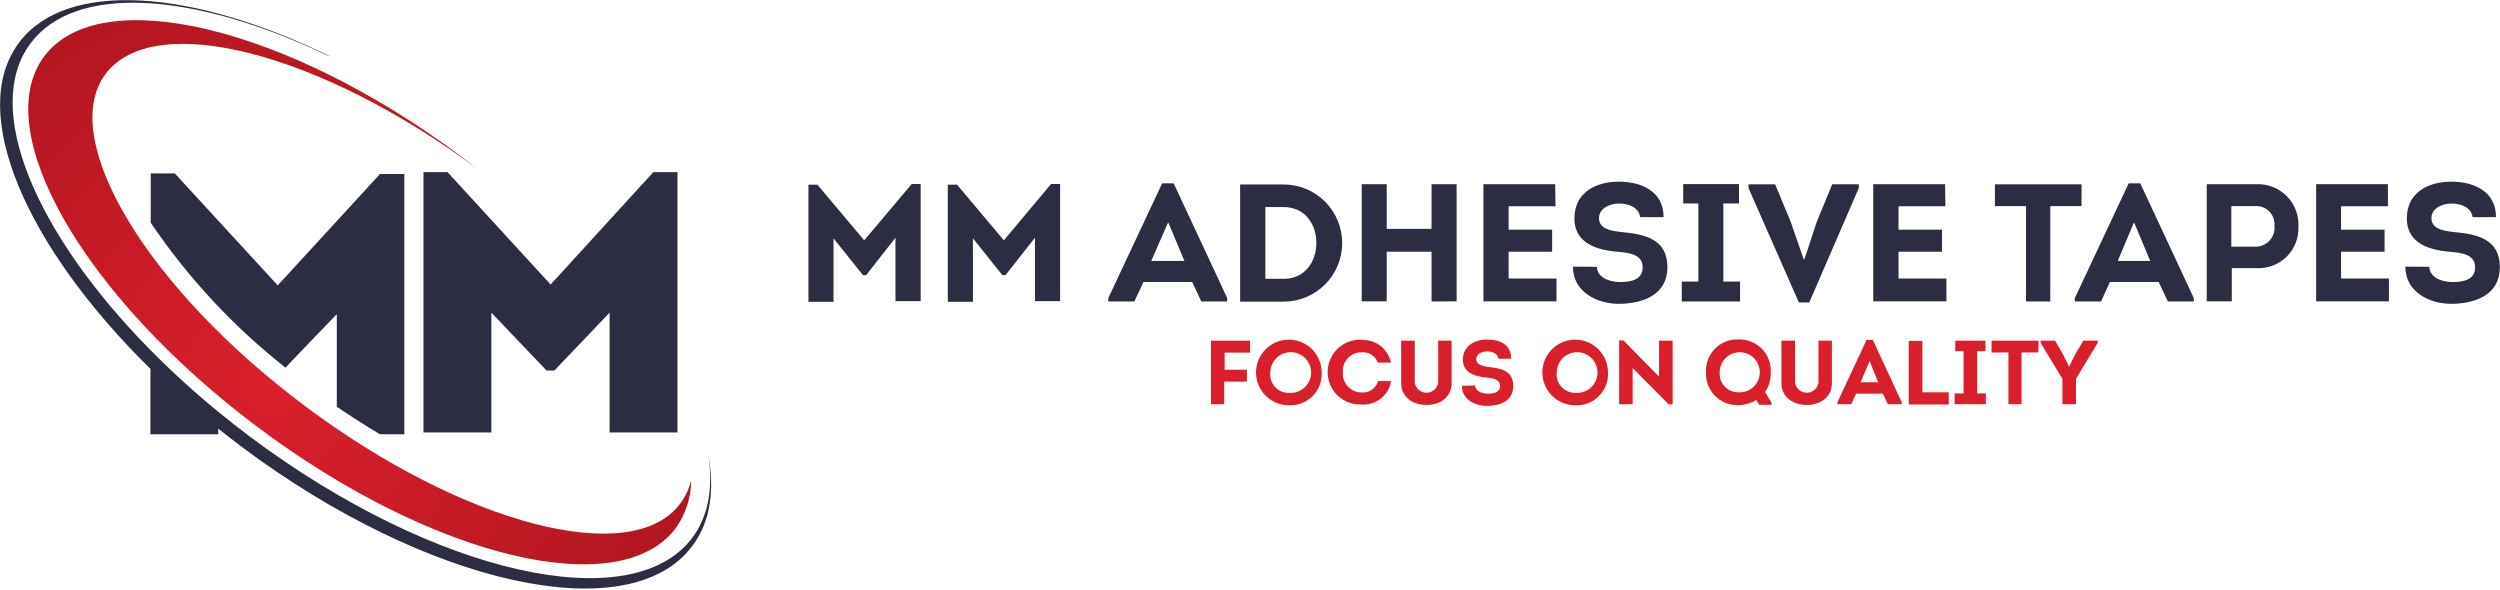
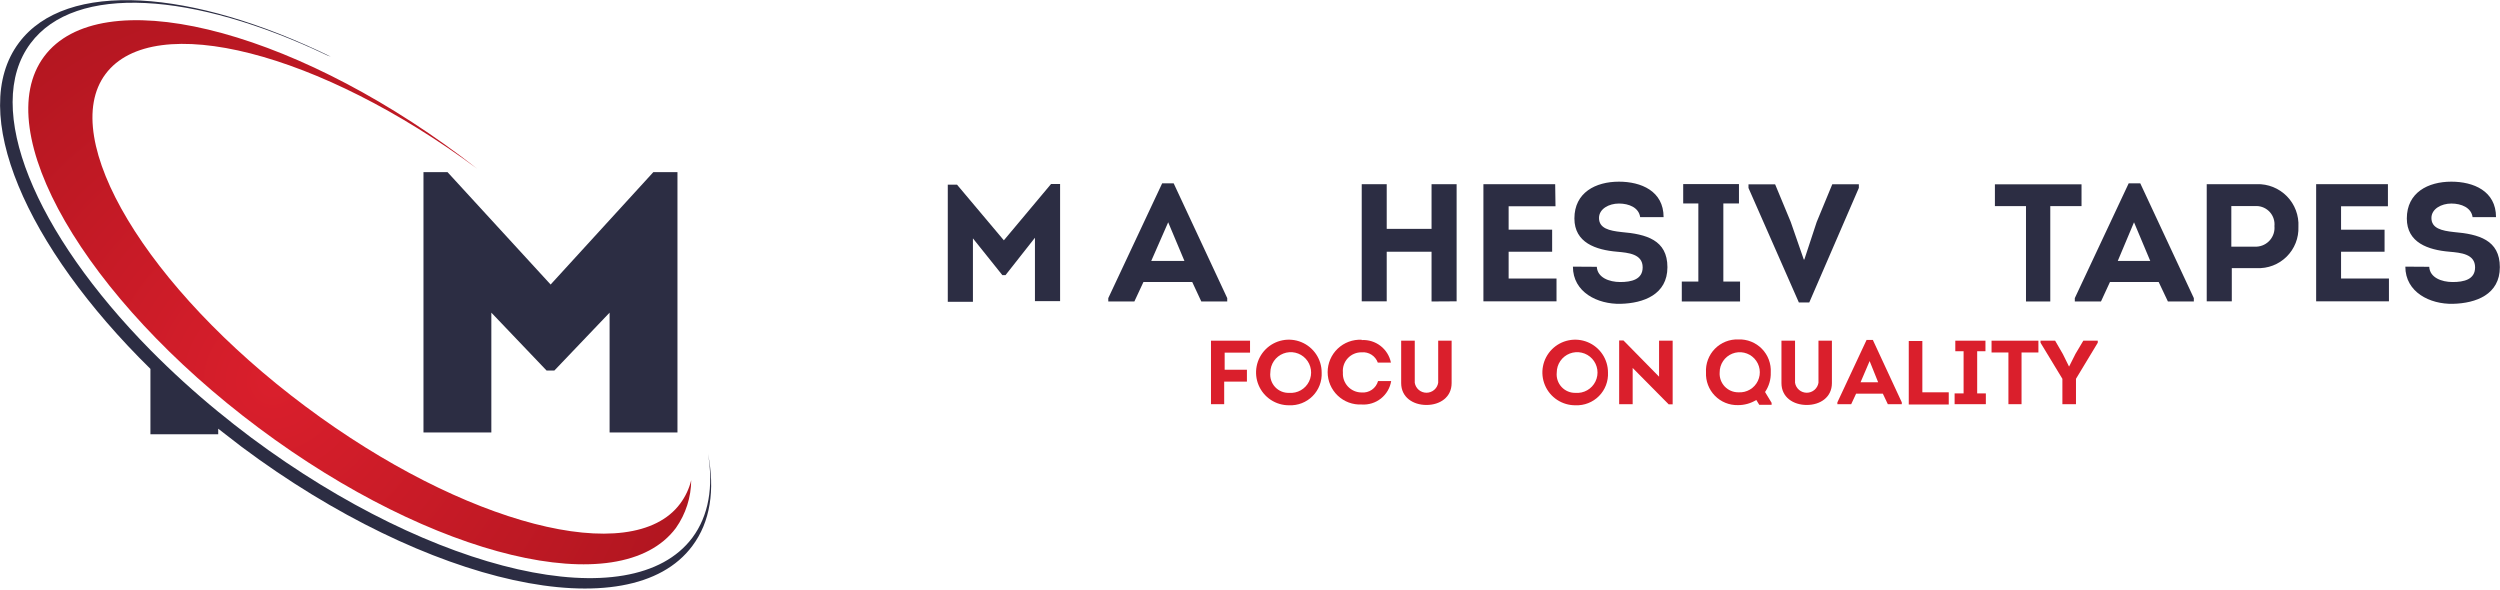
<svg xmlns="http://www.w3.org/2000/svg" width="1000" height="236" viewBox="0 0 1000 236" fill="none">
  <g clip-path="url(#clip0_802_49)">
    <path d="M261.333 68.856H270.986V172.983H243.838V125.059L221.75 148.208H218.626L196.538 125.059V172.983H169.39V68.856H179.012L220.25 113.812L261.333 68.856Z" fill="#2C2D43" />
    <path d="M276.953 218.345C251.96 252.054 171.046 234.278 96.66 178.731C93.536 176.357 90.412 173.889 87.288 171.483V173.701H60.171V147.552C10.185 98.441 -13.121 44.769 7.56 17.12C26.461 -8.216 76.853 -4.468 132.307 22.65L131.057 22.212C130.9 22.119 130.732 22.046 130.557 21.994C77.447 -3.249 30.085 -6.623 12.215 17.339C-7.123 43.144 13.965 93.161 60.171 140.023C68.771 148.719 77.823 156.958 87.288 164.704C91.579 168.223 96.004 171.691 100.566 175.107C173.857 229.654 252.679 247.524 276.953 215.064C283.483 206.286 285.42 194.695 283.202 181.449C286.045 196.039 284.139 208.754 276.953 218.345Z" fill="#2C2D43" />
    <path d="M270.361 211.191C247.993 241.182 173.264 223.281 103.502 171.171C33.74 119.06 -4.655 52.517 17.651 22.587C39.957 -7.342 114.78 10.497 184.51 62.607L191.009 67.606C127.901 20.744 61.483 3.811 42.207 29.617C22.931 55.422 58.608 115.061 122.122 162.517C185.635 209.972 252.835 227.374 272.08 201.443C274.163 198.647 275.661 195.46 276.484 192.071C276.441 198.919 274.304 205.591 270.361 211.191V211.191Z" fill="url(#paint0_radial_802_49)" />
-     <path d="M161.736 69.605V173.701H151.988C146.24 170.327 140.492 166.609 134.712 162.673V125.683L125.652 135.056L114.187 147.052C93.344 130.628 75.165 111.079 60.295 89.1V69.356H69.918L73.76 73.542L111.094 114.155L151.988 69.605H161.736Z" fill="#2C2D43" />
    <path d="M498.766 152.645H489.675V161.673H484.395V136.274H500.016V141.054H489.862V147.896H498.766V152.645Z" fill="#DA1F2C" />
    <path d="M515.636 162.111C513.037 162.129 510.491 161.375 508.321 159.945C506.151 158.515 504.454 156.472 503.447 154.076C502.439 151.68 502.166 149.039 502.662 146.488C503.157 143.936 504.4 141.589 506.231 139.745C508.062 137.9 510.4 136.641 512.948 136.127C515.496 135.613 518.139 135.868 520.542 136.858C522.945 137.848 525 139.53 526.446 141.69C527.892 143.85 528.664 146.39 528.664 148.989C528.752 150.728 528.477 152.466 527.855 154.092C527.233 155.718 526.278 157.195 525.051 158.431C523.825 159.666 522.354 160.632 520.732 161.265C519.111 161.899 517.375 162.187 515.636 162.111ZM515.636 157.143C517.27 157.275 518.906 156.911 520.331 156.099C521.755 155.287 522.901 154.065 523.62 152.591C524.339 151.118 524.597 149.462 524.361 147.839C524.124 146.217 523.404 144.703 522.294 143.497C521.184 142.29 519.737 141.445 518.14 141.074C516.543 140.702 514.871 140.821 513.342 141.414C511.814 142.007 510.5 143.047 509.571 144.399C508.643 145.75 508.143 147.35 508.138 148.989C508.015 150.039 508.121 151.103 508.449 152.108C508.778 153.113 509.32 154.034 510.038 154.81C510.757 155.585 511.635 156.195 512.612 156.598C513.589 157 514.642 157.187 515.698 157.143H515.636Z" fill="#DA1F2C" />
    <path d="M544.659 136.024C547.372 135.865 550.051 136.691 552.204 138.35C554.356 140.009 555.838 142.389 556.375 145.053H551.126C550.66 143.745 549.771 142.629 548.6 141.882C547.429 141.135 546.042 140.8 544.659 140.929C543.619 140.911 542.586 141.113 541.628 141.522C540.671 141.93 539.81 142.536 539.103 143.3C538.395 144.063 537.856 144.967 537.522 145.953C537.188 146.939 537.065 147.984 537.161 149.021C537.098 150.041 537.243 151.064 537.589 152.027C537.935 152.989 538.475 153.87 539.174 154.617C539.873 155.363 540.718 155.958 541.656 156.366C542.594 156.773 543.605 156.985 544.628 156.987C546.087 157.12 547.547 156.737 548.752 155.903C549.957 155.069 550.83 153.838 551.22 152.426H556.468C556.023 155.179 554.565 157.667 552.38 159.401C550.196 161.135 547.442 161.99 544.659 161.798C542.905 161.884 541.152 161.613 539.506 161.001C537.86 160.39 536.355 159.45 535.083 158.239C533.811 157.028 532.799 155.571 532.107 153.957C531.415 152.343 531.058 150.605 531.058 148.849C531.058 147.093 531.415 145.355 532.107 143.741C532.799 142.126 533.811 140.67 535.083 139.459C536.355 138.248 537.86 137.308 539.506 136.696C541.152 136.084 542.905 135.813 544.659 135.899V136.024Z" fill="#DA1F2C" />
    <path d="M560.467 153.238V136.274H565.903V153.113C566.085 154.225 566.657 155.235 567.515 155.965C568.373 156.694 569.463 157.094 570.589 157.094C571.716 157.094 572.805 156.694 573.664 155.965C574.522 155.235 575.093 154.225 575.276 153.113V136.274H580.649V153.238C580.649 158.924 575.963 161.986 570.589 161.986C565.216 161.986 560.467 158.924 560.467 153.238Z" fill="#DA1F2C" />
-     <path d="M590.084 154.175C590.084 156.487 592.739 157.456 595.207 157.456C597.675 157.456 600.05 156.925 600.05 154.332C600.05 151.739 596.926 151.208 594.52 150.989C589.928 150.614 585.148 149.052 585.148 143.803C585.148 138.555 589.74 135.806 594.801 135.806C599.862 135.806 604.486 137.805 604.486 143.491H599.394C599.113 141.429 596.957 140.554 594.801 140.554C592.646 140.554 590.49 141.71 590.49 143.678C590.49 145.647 592.677 146.428 595.332 146.803C600.706 147.271 605.298 148.49 605.298 154.425C605.298 160.361 600.112 162.267 595.114 162.361C590.115 162.454 584.773 159.861 584.773 154.332L590.084 154.175Z" fill="#DA1F2C" />
    <path d="M630.198 162.111C627.598 162.135 625.049 161.387 622.874 159.96C620.7 158.534 618.999 156.493 617.987 154.098C616.974 151.703 616.697 149.06 617.189 146.507C617.681 143.953 618.92 141.604 620.75 139.756C622.58 137.909 624.918 136.647 627.467 136.13C630.015 135.614 632.66 135.866 635.065 136.855C637.47 137.845 639.527 139.526 640.974 141.687C642.421 143.847 643.194 146.389 643.194 148.989C643.283 150.725 643.008 152.46 642.388 154.084C641.768 155.708 640.816 157.184 639.592 158.419C638.369 159.654 636.902 160.62 635.285 161.255C633.667 161.891 631.935 162.182 630.198 162.111ZM630.198 157.143C631.832 157.275 633.468 156.911 634.893 156.099C636.317 155.287 637.463 154.065 638.182 152.591C638.901 151.118 639.159 149.462 638.923 147.839C638.686 146.217 637.966 144.703 636.856 143.497C635.746 142.29 634.299 141.445 632.702 141.074C631.105 140.702 629.433 140.821 627.904 141.414C626.376 142.007 625.062 143.047 624.133 144.399C623.205 145.75 622.705 147.35 622.7 148.989C622.588 150.037 622.702 151.097 623.034 152.097C623.366 153.097 623.908 154.014 624.625 154.787C625.341 155.56 626.215 156.17 627.187 156.576C628.159 156.983 629.207 157.176 630.26 157.143H630.198Z" fill="#DA1F2C" />
    <path d="M653.066 147.177V161.673H647.662V136.18H649.38L663.626 150.676V136.274H669.062V161.736H667.469L653.066 147.177Z" fill="#DA1F2C" />
    <path d="M708.645 161.923H703.708L702.521 159.986C700.308 161.356 697.751 162.071 695.148 162.048C693.438 162.084 691.738 161.769 690.155 161.121C688.572 160.473 687.138 159.507 685.943 158.283C684.748 157.059 683.817 155.602 683.208 154.004C682.599 152.405 682.325 150.698 682.402 148.989C682.3 147.249 682.564 145.506 683.176 143.873C683.789 142.241 684.736 140.754 685.957 139.51C687.178 138.265 688.646 137.29 690.267 136.646C691.887 136.003 693.625 135.706 695.367 135.774C697.107 135.71 698.841 136.011 700.458 136.656C702.075 137.301 703.539 138.277 704.756 139.521C705.974 140.766 706.919 142.251 707.529 143.881C708.139 145.511 708.402 147.251 708.301 148.989C708.392 151.769 707.593 154.505 706.02 156.8L708.645 161.142V161.923ZM695.367 156.925C696.976 157.031 698.58 156.651 699.97 155.833C701.36 155.015 702.471 153.798 703.159 152.34C703.847 150.882 704.08 149.25 703.828 147.657C703.576 146.064 702.85 144.585 701.745 143.41C700.64 142.236 699.206 141.422 697.632 141.074C696.058 140.725 694.415 140.859 692.917 141.458C691.42 142.057 690.138 143.092 689.237 144.43C688.337 145.768 687.86 147.346 687.869 148.958C687.796 149.984 687.936 151.013 688.28 151.982C688.625 152.95 689.166 153.837 689.871 154.586C690.576 155.334 691.428 155.929 692.374 156.331C693.32 156.734 694.339 156.936 695.367 156.925V156.925Z" fill="#DA1F2C" />
    <path d="M712.581 153.238V136.274H718.017V153.113C718.199 154.225 718.77 155.235 719.629 155.965C720.487 156.694 721.577 157.094 722.703 157.094C723.83 157.094 724.919 156.694 725.778 155.965C726.636 155.235 727.207 154.225 727.389 153.113V136.274H732.763V153.238C732.763 158.924 728.077 161.986 722.703 161.986C717.33 161.986 712.581 158.924 712.581 153.238Z" fill="#DA1F2C" />
-     <path d="M742.447 157.456L740.479 161.673H734.949V160.955L746.634 135.962H749.133L760.723 160.955V161.673H755.131L753.132 157.456H742.447ZM744.228 152.894H751.257L747.852 144.428L744.228 152.894Z" fill="#DA1F2C" />
+     <path d="M742.447 157.456L740.479 161.673H734.949V160.955L746.634 135.962H749.133L760.723 160.955V161.673H755.131L753.132 157.456H742.447ZM744.228 152.894H751.257L747.852 144.428Z" fill="#DA1F2C" />
    <path d="M768.94 156.925H779.499V161.798H763.504V136.399H768.94V156.925Z" fill="#DA1F2C" />
    <path d="M794.339 157.362V161.673H781.843V157.362H785.436V140.492H782.124V136.274H794.183V140.492H790.872V157.362H794.339Z" fill="#DA1F2C" />
    <path d="M796.62 140.992V136.274H815.364V140.992H808.616V161.673H803.368V140.992H796.62Z" fill="#DA1F2C" />
    <path d="M827.674 146.553L830.204 141.523L833.328 136.274H839.108V137.086L830.392 151.52V161.673H824.956V151.52L816.208 137.086V136.274H822.05L825.174 141.679L827.58 146.553H827.674Z" fill="#DA1F2C" />
-     <path d="M364.679 73.604H368.272V120.466H358.181V95.098L346.465 110.063H345.184L333.406 95.348V120.716H323.378V73.854H326.939L345.684 96.129L364.679 73.604Z" fill="#2C2D43" />
    <path d="M420.413 73.604H424.037V120.466H413.977V95.098L402.2 110.063H400.95L389.172 95.348V120.716H379.112V73.854H382.799L401.543 96.129L420.413 73.604Z" fill="#2C2D43" />
    <path d="M457.372 112.812L453.748 120.591H443.313V119.248L464.87 73.323H469.462L490.893 119.248V120.591H480.521L476.897 112.812H457.372ZM460.496 104.377H473.773L467.275 88.912L460.496 104.377Z" fill="#2C2D43" />
-     <path d="M513.449 73.792C519.663 73.792 525.623 76.26 530.017 80.654C534.411 85.049 536.88 91.008 536.88 97.223C536.88 103.437 534.411 109.397 530.017 113.791C525.623 118.185 519.663 120.654 513.449 120.654H496.048V73.792H513.449ZM513.449 111.531C522.072 111.531 526.539 104.596 526.539 97.098C526.539 89.6 521.947 82.82 513.449 82.82H506.139V111.531H513.449Z" fill="#2C2D43" />
    <path d="M572.62 120.591V100.69H554.688V120.529H544.69V73.667H554.688V91.537H572.62V73.667H582.648V120.529L572.62 120.591Z" fill="#2C2D43" />
    <path d="M622.2 82.508H603.455V91.88H620.856V100.69H603.455V111.406H622.606V120.529H593.364V73.667H622.075L622.2 82.508Z" fill="#2C2D43" />
    <path d="M638.727 106.72C638.945 111 643.632 112.812 648.099 112.812C652.567 112.812 657.065 111.812 657.065 106.939C657.065 101.565 651.317 101.097 646.85 100.69C638.352 99.972 629.761 97.098 629.761 87.382C629.761 77.01 638.258 72.667 647.568 72.667C656.347 72.667 665.438 76.353 665.438 86.851H656.066C655.535 83.039 651.598 81.415 647.568 81.415C643.538 81.415 639.602 83.57 639.602 87.194C639.602 91.349 643.694 92.287 648.568 92.818C658.471 93.661 666.969 95.942 666.969 106.876C666.969 117.811 657.409 121.31 648.224 121.528C639.039 121.747 629.167 116.905 629.167 106.658L638.727 106.72Z" fill="#2C2D43" />
    <path d="M696.023 112.625V120.591H672.717V112.625H679.34V81.383H673.279V73.635H695.585V81.383H689.337V112.625H696.023Z" fill="#2C2D43" />
    <path d="M721.735 103.815L726.671 88.819L732.919 73.698H743.541V75.166L723.703 120.997H719.548L699.397 75.198V73.729H710.05L716.299 88.787L721.516 103.815H721.735Z" fill="#2C2D43" />
-     <path d="M778.156 82.508H759.411V91.88H776.813V100.69H759.411V111.406H778.562V120.529H749.289V73.667H778.031L778.156 82.508Z" fill="#2C2D43" />
    <path d="M797.963 82.446V73.729H832.609V82.446H820.113V120.591H810.397V82.446H797.963Z" fill="#2C2D43" />
    <path d="M843.981 112.812L840.389 120.591H829.923V119.248L851.479 73.323H856.103L877.534 119.248V120.591H867.162L863.476 112.812H843.981ZM847.106 104.377H860.102L853.604 88.912L847.106 104.377Z" fill="#2C2D43" />
    <path d="M882.689 120.529V73.667C889.375 73.667 895.998 73.667 902.684 73.667C904.926 73.594 907.159 73.989 909.241 74.825C911.323 75.662 913.208 76.922 914.777 78.526C916.346 80.13 917.564 82.043 918.354 84.143C919.144 86.243 919.489 88.484 919.367 90.725C919.451 92.931 919.077 95.131 918.266 97.185C917.456 99.239 916.227 101.102 914.658 102.656C913.09 104.209 911.216 105.42 909.154 106.212C907.093 107.003 904.889 107.357 902.684 107.251H892.718V120.529H882.689ZM902.684 98.66C903.696 98.605 904.686 98.347 905.596 97.9C906.506 97.454 907.316 96.828 907.979 96.061C908.641 95.294 909.141 94.401 909.45 93.436C909.759 92.47 909.87 91.453 909.776 90.443C909.875 89.443 909.766 88.433 909.457 87.476C909.149 86.519 908.645 85.636 907.98 84.883C907.314 84.129 906.5 83.521 905.589 83.097C904.678 82.672 903.689 82.439 902.684 82.414C899.278 82.414 895.936 82.414 892.53 82.414V98.66H902.684Z" fill="#2C2D43" />
    <path d="M955.169 82.508H936.424V91.88H953.825V100.69H936.424V111.406H955.575V120.529H926.458V73.667H955.169V82.508Z" fill="#2C2D43" />
    <path d="M971.696 106.72C971.914 111 976.569 112.812 981.068 112.812C985.567 112.812 990.034 111.812 990.034 106.939C990.034 101.565 984.286 101.097 979.787 100.69C971.289 99.972 962.729 97.098 962.729 87.382C962.729 77.01 971.227 72.667 980.537 72.667C989.316 72.667 998.407 76.353 998.407 86.851H989.034C988.503 83.039 984.536 81.415 980.537 81.415C976.538 81.415 972.57 83.57 972.57 87.194C972.57 91.349 976.663 92.287 981.537 92.818C991.44 93.661 999.938 95.942 999.938 106.876C999.938 117.811 990.378 121.31 981.193 121.528C972.008 121.747 962.136 116.905 962.136 106.658L971.696 106.72Z" fill="#2C2D43" />
  </g>
  <defs>
    <radialGradient id="paint0_radial_802_49" cx="0" cy="0" r="1" gradientUnits="userSpaceOnUse" gradientTransform="translate(109.188 152.707) scale(186.323 186.323)">
      <stop stop-color="#DA1F2C" />
      <stop offset="1" stop-color="#AE151F" />
    </radialGradient>
    <clipPath id="clip0_802_49">
      <rect width="1000" height="235.403" fill="white" />
    </clipPath>
  </defs>
</svg>